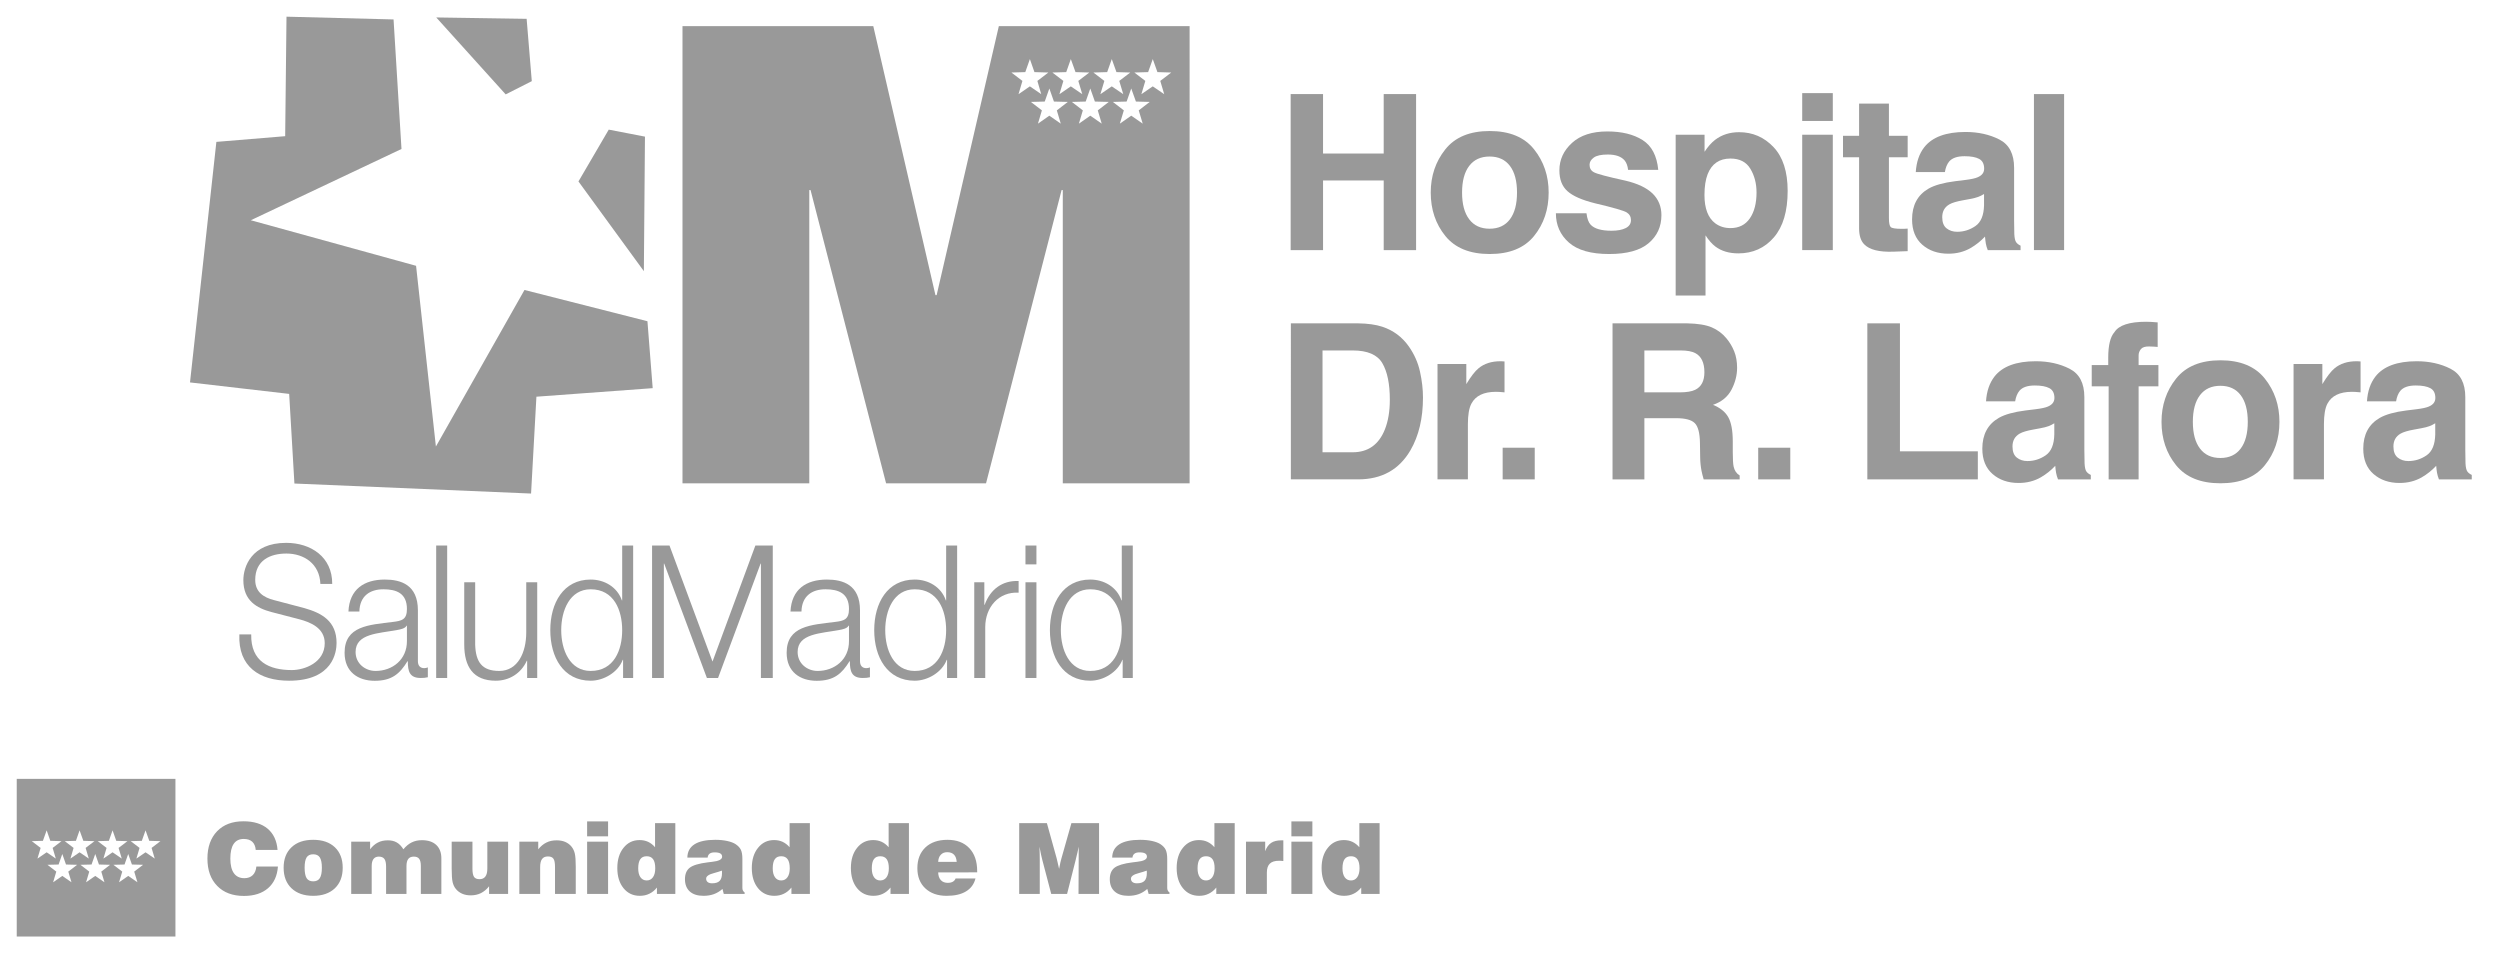
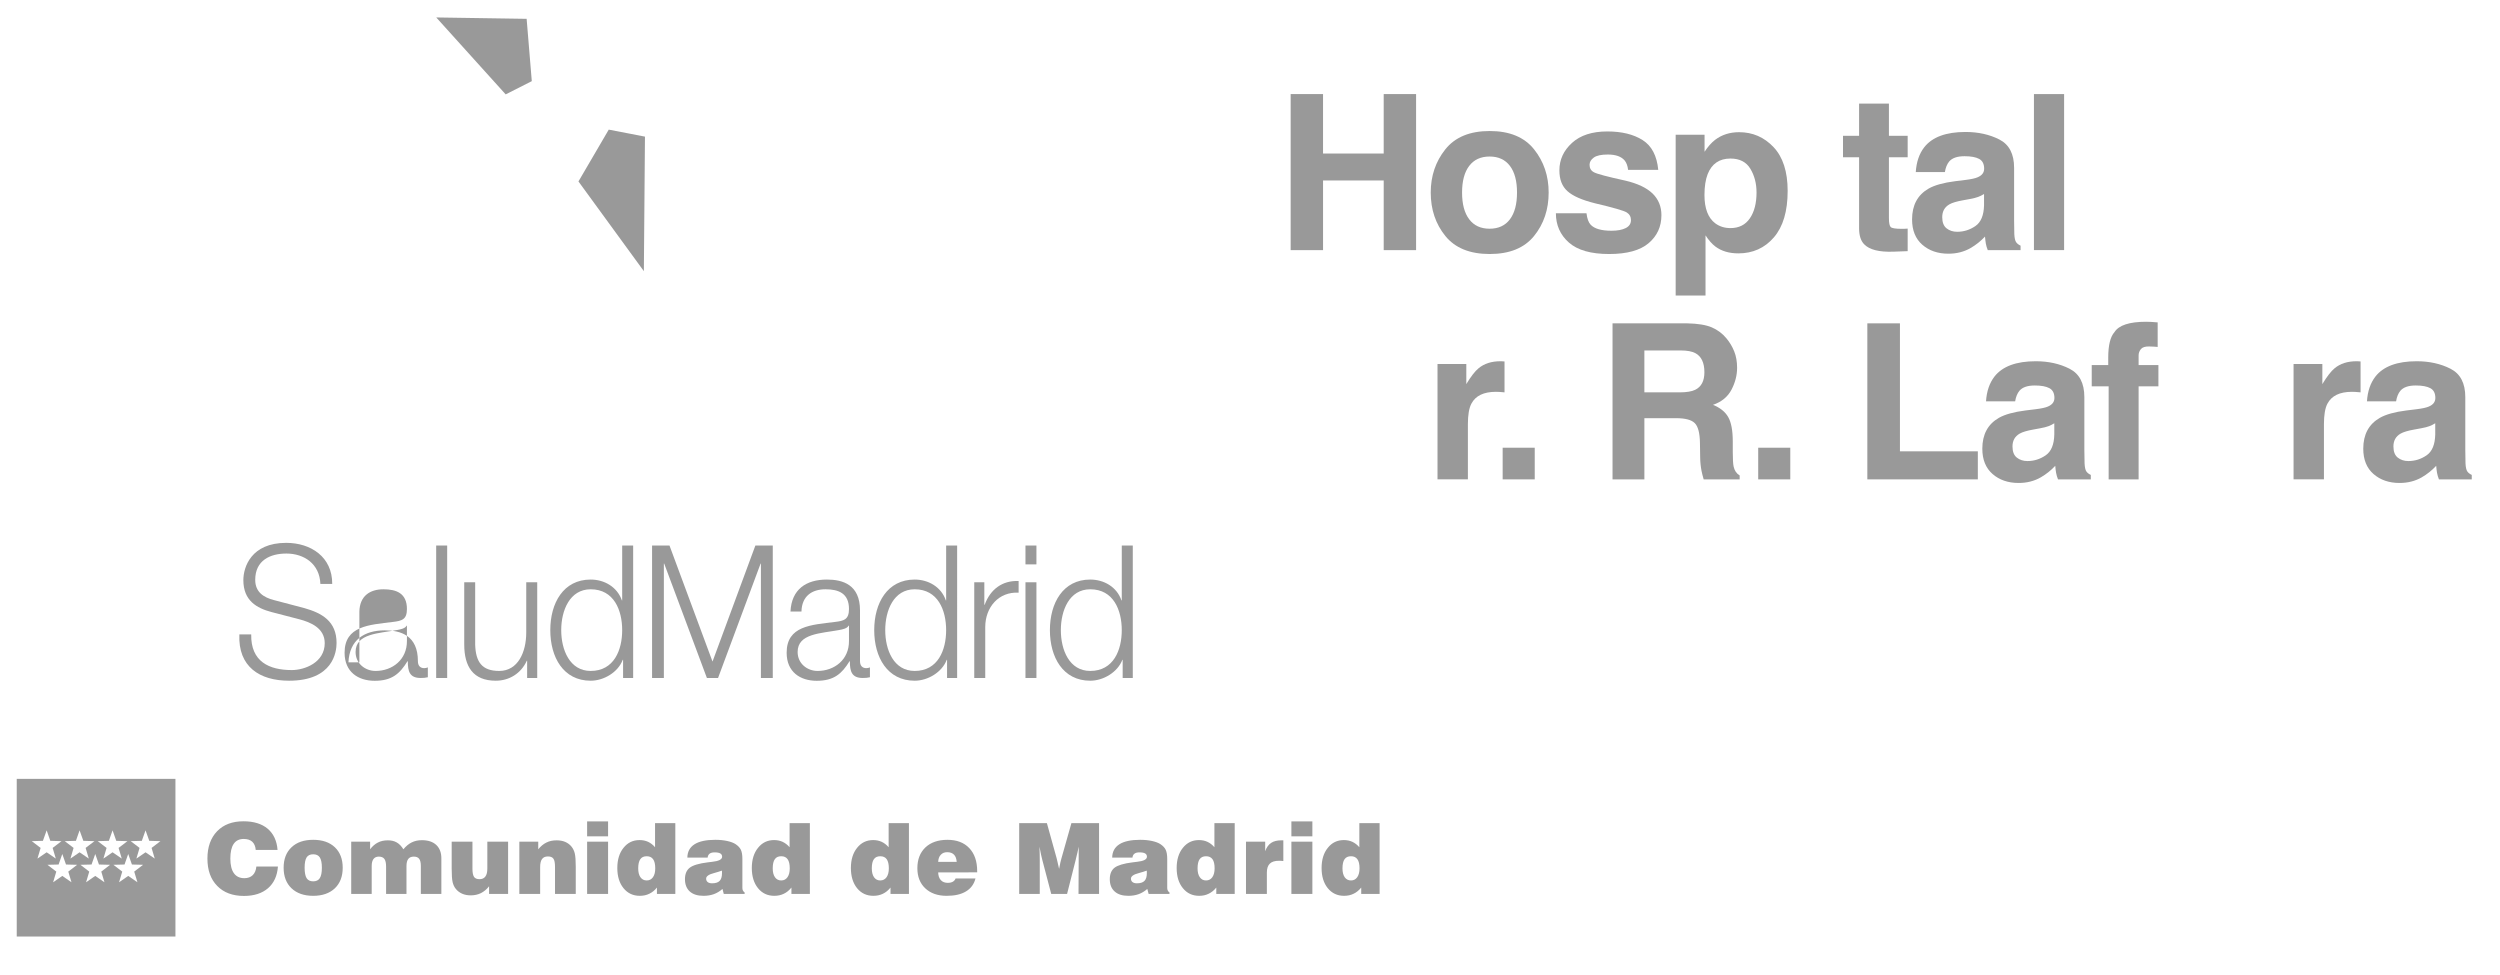
<svg xmlns="http://www.w3.org/2000/svg" version="1.1" id="Capa_1" x="0px" y="0px" width="327.126px" height="127.614px" viewBox="0 0 327.126 127.614" enable-background="new 0 0 327.126 127.614" xml:space="preserve">
  <g>
    <g>
      <path fill="#999999" d="M168.883,32.726V12.31h4.238v7.784h7.937V12.31h4.238v20.416h-4.238v-9.114h-7.937v9.114H168.883z" />
      <path fill="#999999" d="M200.732,30.879c-1.275,1.573-3.209,2.359-5.805,2.359c-2.594,0-4.529-0.787-5.803-2.359    c-1.273-1.573-1.912-3.467-1.912-5.681c0-2.177,0.639-4.064,1.912-5.66s3.209-2.394,5.803-2.394c2.596,0,4.529,0.798,5.805,2.394    c1.273,1.596,1.91,3.483,1.91,5.66C202.642,27.413,202.005,29.306,200.732,30.879z M197.574,28.697    c0.617-0.82,0.928-1.987,0.928-3.499s-0.311-2.676-0.928-3.492c-0.619-0.816-1.506-1.224-2.66-1.224s-2.043,0.408-2.666,1.224    s-0.936,1.98-0.936,3.492s0.312,2.679,0.936,3.499c0.623,0.821,1.512,1.231,2.666,1.231S196.955,29.518,197.574,28.697z" />
      <path fill="#999999" d="M207.593,27.906c0.084,0.702,0.266,1.201,0.543,1.496c0.492,0.526,1.4,0.79,2.729,0.79    c0.779,0,1.398-0.115,1.857-0.346s0.689-0.577,0.689-1.039c0-0.443-0.186-0.78-0.555-1.011c-0.371-0.231-1.748-0.628-4.131-1.191    c-1.715-0.425-2.924-0.956-3.625-1.593c-0.703-0.628-1.053-1.533-1.053-2.715c0-1.394,0.547-2.592,1.645-3.594    c1.096-1.002,2.639-1.503,4.629-1.503c1.887,0,3.426,0.376,4.615,1.129c1.189,0.753,1.871,2.052,2.047,3.899h-3.947    c-0.055-0.508-0.199-0.909-0.43-1.205c-0.436-0.535-1.176-0.803-2.223-0.803c-0.861,0-1.475,0.134-1.84,0.402    c-0.367,0.268-0.549,0.582-0.549,0.942c0,0.452,0.193,0.78,0.584,0.983c0.389,0.212,1.762,0.577,4.121,1.094    c1.572,0.369,2.75,0.928,3.535,1.676c0.775,0.757,1.164,1.704,1.164,2.839c0,1.496-0.557,2.717-1.672,3.664s-2.838,1.42-5.17,1.42    c-2.379,0-4.135-0.501-5.268-1.503c-1.133-1.002-1.699-2.278-1.699-3.83H207.593z" />
      <path fill="#999999" d="M232.068,19.249c1.232,1.302,1.848,3.214,1.848,5.734c0,2.66-0.602,4.687-1.805,6.081    c-1.203,1.395-2.754,2.091-4.65,2.091c-1.207,0-2.211-0.3-3.01-0.9c-0.438-0.333-0.865-0.817-1.283-1.455v7.867h-3.906V17.629    h3.781v2.23c0.428-0.656,0.883-1.173,1.367-1.551c0.883-0.674,1.932-1.011,3.15-1.011    C229.333,17.296,230.837,17.947,232.068,19.249z M229.039,22.089c-0.535-0.896-1.406-1.344-2.609-1.344    c-1.445,0-2.439,0.679-2.98,2.036c-0.279,0.72-0.42,1.634-0.42,2.742c0,1.755,0.471,2.987,1.412,3.698    c0.561,0.416,1.223,0.624,1.988,0.624c1.109,0,1.957-0.425,2.539-1.274c0.584-0.85,0.875-1.98,0.875-3.394    C229.843,24.014,229.576,22.984,229.039,22.089z" />
-       <path fill="#999999" d="M239.822,15.828h-4.002v-3.643h4.002V15.828z M235.82,17.629h4.002v15.097h-4.002V17.629z" />
      <path fill="#999999" d="M241.158,20.579v-2.812h2.105v-4.21h3.904v4.21h2.453v2.812h-2.453v7.978c0,0.619,0.08,1.004,0.236,1.156    s0.637,0.229,1.441,0.229c0.119,0,0.246-0.002,0.381-0.007c0.133-0.004,0.264-0.011,0.395-0.021v2.95l-1.871,0.069    c-1.865,0.065-3.139-0.258-3.822-0.969c-0.443-0.452-0.664-1.15-0.664-2.091v-9.294H241.158z" />
      <path fill="#999999" d="M257.199,23.543c0.734-0.092,1.26-0.208,1.576-0.346c0.568-0.24,0.852-0.614,0.852-1.122    c0-0.618-0.217-1.045-0.652-1.281c-0.436-0.235-1.074-0.353-1.916-0.353c-0.945,0-1.615,0.231-2.008,0.692    c-0.281,0.342-0.469,0.804-0.562,1.385h-3.809c0.084-1.32,0.453-2.405,1.113-3.255c1.047-1.33,2.846-1.995,5.396-1.995    c1.66,0,3.135,0.328,4.424,0.983c1.289,0.656,1.934,1.893,1.934,3.712v6.926c0,0.48,0.01,1.062,0.027,1.745    c0.027,0.517,0.105,0.868,0.236,1.053c0.129,0.185,0.322,0.337,0.582,0.457v0.582h-4.295c-0.119-0.305-0.203-0.591-0.25-0.859    c-0.045-0.268-0.082-0.572-0.109-0.914c-0.549,0.591-1.18,1.094-1.895,1.51c-0.855,0.489-1.82,0.734-2.898,0.734    c-1.375,0-2.51-0.39-3.406-1.17c-0.896-0.78-1.344-1.886-1.344-3.317c0-1.856,0.721-3.2,2.162-4.031    c0.791-0.452,1.953-0.775,3.488-0.97L257.199,23.543z M259.613,25.385c-0.254,0.157-0.508,0.284-0.766,0.381    c-0.258,0.097-0.611,0.187-1.061,0.27l-0.898,0.166c-0.842,0.148-1.447,0.328-1.814,0.541c-0.621,0.36-0.932,0.919-0.932,1.676    c0,0.674,0.189,1.161,0.568,1.461c0.381,0.3,0.842,0.45,1.387,0.45c0.861,0,1.656-0.25,2.383-0.748s1.104-1.408,1.133-2.729    V25.385z" />
      <path fill="#999999" d="M270.089,32.726h-3.947V12.31h3.947V32.726z" />
-       <path fill="#999999" d="M180.873,42.753c1.434,0.471,2.594,1.334,3.48,2.59c0.711,1.016,1.197,2.115,1.455,3.296    c0.26,1.182,0.389,2.309,0.389,3.38c0,2.715-0.545,5.014-1.637,6.897c-1.479,2.54-3.76,3.809-6.848,3.809h-8.801V42.31h8.801    C178.98,42.329,180.033,42.476,180.873,42.753z M173.052,45.856V59.18h3.94c2.015,0,3.421-0.992,4.216-2.978    c0.436-1.089,0.652-2.387,0.652-3.892c0-2.077-0.326-3.672-0.979-4.785c-0.65-1.113-1.947-1.669-3.89-1.669H173.052z" />
      <path fill="#999999" d="M196.527,47.275c0.051,0.005,0.164,0.012,0.34,0.021v4.044c-0.25-0.028-0.471-0.046-0.664-0.056    c-0.195-0.009-0.352-0.014-0.471-0.014c-1.59,0-2.656,0.517-3.201,1.551c-0.305,0.582-0.457,1.478-0.457,2.687v7.216h-3.975    V47.629h3.768v2.631c0.609-1.006,1.141-1.694,1.594-2.063c0.738-0.619,1.697-0.928,2.881-0.928    C196.414,47.269,196.476,47.271,196.527,47.275z" />
      <path fill="#999999" d="M196.623,58.584h4.197v4.142h-4.197V58.584z" />
      <path fill="#999999" d="M223.986,42.836c0.752,0.323,1.389,0.799,1.91,1.427c0.434,0.517,0.775,1.089,1.027,1.717    s0.377,1.344,0.377,2.147c0,0.969-0.244,1.923-0.732,2.86c-0.49,0.938-1.299,1.6-2.424,1.988c0.941,0.379,1.607,0.917,2,1.614    s0.59,1.761,0.59,3.192v1.371c0,0.933,0.037,1.565,0.111,1.898c0.113,0.526,0.375,0.914,0.789,1.163v0.513h-4.709    c-0.131-0.452-0.223-0.817-0.277-1.094c-0.111-0.572-0.172-1.159-0.18-1.759l-0.029-1.898c-0.018-1.302-0.242-2.169-0.674-2.604    c-0.434-0.434-1.242-0.651-2.432-0.651h-4.166v8.006H211V42.31h9.764C222.16,42.338,223.234,42.513,223.986,42.836z     M215.167,45.856v5.485h4.592c0.912,0,1.596-0.111,2.053-0.333c0.807-0.388,1.209-1.154,1.209-2.299    c0-1.237-0.391-2.068-1.17-2.493c-0.439-0.24-1.098-0.36-1.973-0.36H215.167z" />
      <path fill="#999999" d="M230.062,58.584h4.197v4.142h-4.197V58.584z" />
      <path fill="#999999" d="M244.341,42.31h4.266v16.746H258.8v3.67h-14.459V42.31z" />
      <path fill="#999999" d="M266.394,53.543c0.734-0.092,1.26-0.208,1.576-0.346c0.566-0.24,0.852-0.614,0.852-1.122    c0-0.618-0.219-1.045-0.654-1.281c-0.436-0.235-1.074-0.353-1.916-0.353c-0.945,0-1.615,0.231-2.008,0.692    c-0.281,0.342-0.469,0.804-0.561,1.385h-3.811c0.084-1.32,0.455-2.405,1.113-3.255c1.049-1.33,2.848-1.995,5.398-1.995    c1.66,0,3.133,0.328,4.424,0.983c1.287,0.656,1.932,1.893,1.932,3.712v6.926c0,0.48,0.01,1.062,0.029,1.745    c0.027,0.517,0.105,0.868,0.234,1.053c0.129,0.185,0.324,0.337,0.582,0.457v0.582h-4.293c-0.121-0.305-0.203-0.591-0.25-0.859    c-0.047-0.268-0.084-0.572-0.111-0.914c-0.547,0.591-1.18,1.094-1.895,1.51c-0.854,0.489-1.82,0.734-2.898,0.734    c-1.373,0-2.51-0.39-3.406-1.17c-0.895-0.78-1.344-1.886-1.344-3.317c0-1.856,0.721-3.2,2.162-4.031    c0.791-0.452,1.955-0.775,3.49-0.97L266.394,53.543z M268.806,55.385c-0.252,0.157-0.508,0.284-0.764,0.381    c-0.258,0.097-0.611,0.187-1.061,0.27l-0.898,0.166c-0.844,0.148-1.447,0.328-1.814,0.541c-0.623,0.36-0.934,0.919-0.934,1.676    c0,0.674,0.189,1.161,0.57,1.461c0.379,0.3,0.842,0.45,1.385,0.45c0.863,0,1.658-0.25,2.385-0.748s1.104-1.408,1.131-2.729V55.385    z" />
      <path fill="#999999" d="M281.5,42.123c0.203,0.014,0.48,0.035,0.832,0.062v3.213c-0.223-0.028-0.594-0.049-1.115-0.062    s-0.883,0.102-1.08,0.346c-0.199,0.245-0.299,0.515-0.299,0.811s0,0.72,0,1.274h2.59v2.784h-2.59v12.175h-3.92V50.551h-2.215    v-2.784h2.16v-0.969c0-1.616,0.271-2.729,0.816-3.338c0.572-0.905,1.953-1.357,4.143-1.357    C281.07,42.102,281.296,42.109,281.5,42.123z" />
-       <path fill="#999999" d="M296.353,60.879c-1.273,1.573-3.209,2.359-5.803,2.359c-2.596,0-4.529-0.787-5.805-2.359    c-1.273-1.573-1.91-3.467-1.91-5.681c0-2.177,0.637-4.064,1.91-5.66c1.275-1.596,3.209-2.394,5.805-2.394    c2.594,0,4.529,0.798,5.803,2.394c1.275,1.596,1.912,3.483,1.912,5.66C298.265,57.413,297.628,59.306,296.353,60.879z     M293.195,58.697c0.619-0.82,0.928-1.987,0.928-3.499s-0.309-2.676-0.928-3.492c-0.617-0.816-1.504-1.224-2.658-1.224    s-2.043,0.408-2.666,1.224c-0.625,0.816-0.936,1.98-0.936,3.492s0.311,2.679,0.936,3.499c0.623,0.821,1.512,1.231,2.666,1.231    S292.578,59.518,293.195,58.697z" />
      <path fill="#999999" d="M308.541,47.275c0.051,0.005,0.164,0.012,0.34,0.021v4.044c-0.25-0.028-0.471-0.046-0.664-0.056    c-0.195-0.009-0.352-0.014-0.471-0.014c-1.59,0-2.656,0.517-3.201,1.551c-0.305,0.582-0.457,1.478-0.457,2.687v7.216h-3.975    V47.629h3.768v2.631c0.609-1.006,1.141-1.694,1.594-2.063c0.738-0.619,1.697-0.928,2.881-0.928    C308.427,47.269,308.49,47.271,308.541,47.275z" />
      <path fill="#999999" d="M316.238,53.543c0.734-0.092,1.26-0.208,1.576-0.346c0.568-0.24,0.852-0.614,0.852-1.122    c0-0.618-0.217-1.045-0.652-1.281c-0.436-0.235-1.074-0.353-1.916-0.353c-0.945,0-1.615,0.231-2.008,0.692    c-0.281,0.342-0.469,0.804-0.562,1.385h-3.809c0.084-1.32,0.453-2.405,1.113-3.255c1.047-1.33,2.846-1.995,5.396-1.995    c1.66,0,3.135,0.328,4.424,0.983c1.289,0.656,1.934,1.893,1.934,3.712v6.926c0,0.48,0.01,1.062,0.027,1.745    c0.027,0.517,0.105,0.868,0.236,1.053c0.129,0.185,0.322,0.337,0.582,0.457v0.582h-4.295c-0.119-0.305-0.203-0.591-0.25-0.859    c-0.045-0.268-0.082-0.572-0.109-0.914c-0.549,0.591-1.18,1.094-1.895,1.51c-0.855,0.489-1.82,0.734-2.898,0.734    c-1.375,0-2.51-0.39-3.406-1.17c-0.896-0.78-1.344-1.886-1.344-3.317c0-1.856,0.721-3.2,2.162-4.031    c0.791-0.452,1.953-0.775,3.488-0.97L316.238,53.543z M318.652,55.385c-0.254,0.157-0.508,0.284-0.766,0.381    c-0.258,0.097-0.611,0.187-1.061,0.27l-0.898,0.166c-0.842,0.148-1.447,0.328-1.814,0.541c-0.621,0.36-0.932,0.919-0.932,1.676    c0,0.674,0.189,1.161,0.568,1.461c0.381,0.3,0.842,0.45,1.387,0.45c0.861,0,1.656-0.25,2.383-0.748s1.104-1.408,1.133-2.729    V55.385z" />
    </g>
    <polygon fill="#999999" points="57.084,2.283 66.168,12.35 69.585,10.619 68.91,2.464  " />
-     <polygon fill="#999999" points="69.49,64.581 38.524,63.27 37.838,51.542 24.862,50.04 28.313,18.565 37.316,17.82 37.488,2.182    51.497,2.544 52.535,19.493 32.817,28.819 54.443,34.78 57.037,58.429 68.629,37.943 84.718,42.034 85.405,50.791 70.19,51.909     " />
    <polygon fill="#999999" points="75.692,23.743 84.25,35.482 84.394,17.878 79.655,16.962  " />
    <path fill="#999999" d="M31.321,83.011c-0.184,4.228,2.649,6.061,6.5,6.061c5.76,0,6.219-3.76,6.219-4.937   c0-2.85-1.918-3.915-4.216-4.565l-3.966-1.044c-1.326-0.341-2.462-1.022-2.462-2.653c0-2.561,1.965-3.441,4.084-3.441   c2.295,0,4.346,1.338,4.442,3.975h1.55c0.021-3.538-2.802-5.374-6.024-5.374c-4.576,0-5.604,3.164-5.604,4.874   c0,2.695,1.757,3.665,3.67,4.177l3.623,0.941c1.506,0.389,3.355,1.161,3.355,3.133c0,2.519-2.602,3.52-4.309,3.52   c-2.964,0-5.379-1.102-5.311-4.665H31.321z" />
-     <path fill-rule="evenodd" clip-rule="evenodd" fill="#999999" d="M53.247,83.858c0.021,2.46-1.907,3.935-4.101,3.935   c-1.342,0-2.618-0.948-2.618-2.481c0-2.434,3.027-2.419,5.465-2.882c0.391-0.068,1.031-0.191,1.212-0.564h0.042V83.858z    M47.025,80.022c0.045-2.024,1.364-2.914,3.146-2.914c1.688,0,3.076,0.512,3.076,2.579c0,1.378-0.655,1.555-1.846,1.694   c-3.1,0.388-6.312,0.51-6.312,4.032c0,2.512,1.773,3.669,3.944,3.669c2.258,0,3.283-0.933,4.283-2.553h0.048   c0,1.306,0.221,2.185,1.688,2.185c0.389,0,0.61-0.021,0.933-0.096v-1.29c-0.12,0.047-0.298,0.102-0.458,0.102   c-0.569,0-0.844-0.346-0.844-0.921v-6.647c0-3.36-2.252-4.027-4.33-4.027c-2.69,0-4.626,1.257-4.759,4.187H47.025z" />
+     <path fill-rule="evenodd" clip-rule="evenodd" fill="#999999" d="M53.247,83.858c0.021,2.46-1.907,3.935-4.101,3.935   c-1.342,0-2.618-0.948-2.618-2.481c0-2.434,3.027-2.419,5.465-2.882c0.391-0.068,1.031-0.191,1.212-0.564h0.042V83.858z    M47.025,80.022c0.045-2.024,1.364-2.914,3.146-2.914c1.688,0,3.076,0.512,3.076,2.579c0,1.378-0.655,1.555-1.846,1.694   c-3.1,0.388-6.312,0.51-6.312,4.032c0,2.512,1.773,3.669,3.944,3.669c2.258,0,3.283-0.933,4.283-2.553h0.048   c0,1.306,0.221,2.185,1.688,2.185c0.389,0,0.61-0.021,0.933-0.096v-1.29c-0.12,0.047-0.298,0.102-0.458,0.102   c-0.569,0-0.844-0.346-0.844-0.921c0-3.36-2.252-4.027-4.33-4.027c-2.69,0-4.626,1.257-4.759,4.187H47.025z" />
    <rect x="57.074" y="71.382" fill="#999999" width="1.44" height="17.333" />
    <path fill="#999999" d="M70.297,76.188h-1.438v6.587c0,2.536-1.065,5.018-3.537,5.018c-2.276,0-3.073-1.188-3.145-3.447v-8.158   h-1.431v8.144c0,2.897,1.163,4.74,4.124,4.74c1.75,0,3.305-0.938,4.064-2.615h0.042v2.259h1.321V76.188z" />
    <path fill-rule="evenodd" clip-rule="evenodd" fill="#999999" d="M73.436,82.455c0-2.593,1.123-5.347,3.854-5.347   c3.058,0,4.123,2.754,4.123,5.347c0,2.6-1.065,5.338-4.123,5.338C74.559,87.793,73.436,85.055,73.436,82.455 M82.849,71.382h-1.436   v7.18h-0.038c-0.625-1.789-2.33-2.727-4.085-2.727c-3.577,0-5.284,3.074-5.284,6.62c0,3.543,1.707,6.617,5.284,6.617   c1.716,0,3.585-1.104,4.195-2.733h0.045v2.376h1.318V71.382z" />
    <polygon fill="#999999" points="85.323,88.715 86.867,88.715 86.867,73.748 86.91,73.748 92.498,88.715 93.957,88.715    99.523,73.748 99.566,73.748 99.566,88.715 101.118,88.715 101.118,71.382 98.841,71.382 93.233,86.568 87.603,71.382    85.323,71.382  " />
    <path fill-rule="evenodd" clip-rule="evenodd" fill="#999999" d="M111.089,83.858c0.029,2.46-1.912,3.935-4.107,3.935   c-1.333,0-2.612-0.948-2.612-2.481c0-2.434,3.03-2.419,5.47-2.882c0.383-0.068,1.023-0.191,1.196-0.564h0.053V83.858z    M104.871,80.022c0.05-2.024,1.369-2.914,3.143-2.914c1.691,0,3.076,0.512,3.076,2.579c0,1.378-0.658,1.555-1.838,1.694   c-3.108,0.388-6.319,0.51-6.319,4.032c0,2.512,1.771,3.669,3.936,3.669c2.261,0,3.29-0.933,4.288-2.553h0.048   c0,1.306,0.229,2.185,1.689,2.185c0.388,0,0.618-0.021,0.937-0.096v-1.29c-0.117,0.047-0.299,0.102-0.458,0.102   c-0.564,0-0.841-0.346-0.841-0.921v-6.647c0-3.36-2.258-4.027-4.33-4.027c-2.689,0-4.631,1.257-4.767,4.187H104.871z" />
    <path fill-rule="evenodd" clip-rule="evenodd" fill="#999999" d="M115.834,82.455c0-2.593,1.111-5.347,3.854-5.347   c3.052,0,4.115,2.754,4.115,5.347c0,2.6-1.063,5.338-4.115,5.338C116.945,87.793,115.834,85.055,115.834,82.455 M125.244,71.382   h-1.44v7.18h-0.041c-0.608-1.789-2.325-2.727-4.074-2.727c-3.58,0-5.297,3.074-5.297,6.62c0,3.543,1.717,6.617,5.297,6.617   c1.702,0,3.579-1.104,4.191-2.733h0.043v2.376h1.32V71.382z" />
    <path fill="#999999" d="M127.481,88.715h1.439v-6.665c0-2.599,1.768-4.644,4.367-4.5v-1.523c-2.114-0.096-3.705,1.081-4.442,3.11   H128.8v-2.947h-1.319V88.715z" />
    <path fill-rule="evenodd" clip-rule="evenodd" fill="#999999" d="M134.183,88.715h1.434V76.191h-1.434V88.715z M134.183,73.849   h1.434v-2.466h-1.434V73.849z" />
    <path fill-rule="evenodd" clip-rule="evenodd" fill="#999999" d="M138.813,82.455c0-2.593,1.11-5.347,3.845-5.347   c3.058,0,4.126,2.754,4.126,5.347c0,2.6-1.068,5.338-4.126,5.338C139.923,87.793,138.813,85.055,138.813,82.455 M148.223,71.382   h-1.438v7.18h-0.042c-0.615-1.789-2.322-2.727-4.083-2.727c-3.57,0-5.28,3.074-5.28,6.62c0,3.543,1.71,6.617,5.28,6.617   c1.708,0,3.577-1.104,4.201-2.733h0.04v2.376h1.324V71.382z" />
-     <path fill="#999999" d="M130.698,3.423l-8.138,35.191h-0.157L114.27,3.423H89.304v59.821h16.592V24.867h0.165l9.884,38.377h13.078   l9.889-38.377h0.155v38.377h16.595V3.423H130.698z M133.273,12.323l0.511-1.736l-1.443-1.098l1.817-0.053l0.602-1.705l0.596,1.705   l1.822,0.053l-1.438,1.098l0.505,1.736L134.76,11.3L133.273,12.323z M138.286,14.443l0.517,1.737l-1.497-1.044l-1.491,1.044   l0.517-1.737l-1.443-1.107l1.816-0.048l0.602-1.71l0.602,1.71l1.817,0.048L138.286,14.443z M138.626,12.323l0.517-1.736   l-1.438-1.098l1.811-0.053l0.602-1.705l0.613,1.705l1.805,0.053l-1.438,1.098l0.518,1.736l-1.497-1.023L138.626,12.323z    M144.161,16.18l-1.497-1.044l-1.491,1.044l0.516-1.737l-1.438-1.107l1.812-0.048l0.601-1.71l0.602,1.71l1.817,0.048l-1.438,1.107   L144.161,16.18z M143.985,12.323l0.521-1.736l-1.438-1.098l1.806-0.053l0.602-1.705l0.612,1.705l1.806,0.053l-1.438,1.098   l0.522,1.736l-1.501-1.023L143.985,12.323z M149.525,16.18l-1.502-1.044l-1.491,1.044l0.522-1.737l-1.438-1.107l1.805-0.048   l0.602-1.71l0.613,1.71l1.806,0.048l-1.438,1.107L149.525,16.18z M152.337,12.323L150.84,11.3l-1.491,1.023l0.518-1.736   l-1.438-1.098l1.805-0.053l0.607-1.705l0.608,1.705l1.811,0.053l-1.438,1.098L152.337,12.323z" />
    <path fill="#999999" d="M176.777,115.207c0.346,0,0.619-0.143,0.816-0.42c0.199-0.282,0.302-0.665,0.302-1.163   c0-0.537-0.09-0.932-0.279-1.193c-0.184-0.261-0.465-0.391-0.84-0.391c-0.377,0-0.658,0.125-0.842,0.391   c-0.178,0.25-0.27,0.656-0.27,1.193c0,0.498,0.098,0.887,0.291,1.163C176.156,115.063,176.424,115.207,176.777,115.207    M180.523,116.969h-2.406v-0.832c-0.297,0.365-0.625,0.635-1,0.81c-0.369,0.185-0.787,0.271-1.248,0.271   c-0.877,0-1.584-0.333-2.129-0.998c-0.541-0.667-0.809-1.543-0.809-2.639c0-1.09,0.268-1.972,0.814-2.642   c0.539-0.682,1.24-1.015,2.1-1.015c0.412,0,0.785,0.077,1.113,0.231c0.338,0.157,0.635,0.389,0.912,0.705v-3.155h2.652V116.969z    M168.979,110.131h2.746v6.838h-2.746V110.131z M168.979,107.478h2.746v1.956h-2.746V107.478z M163.038,116.969v-6.838h2.512v1.25   c0.178-0.499,0.438-0.861,0.777-1.087c0.338-0.229,0.785-0.337,1.352-0.337h0.246v2.709c-0.104-0.011-0.201-0.021-0.291-0.026   c-0.094-0.009-0.186-0.009-0.264-0.009c-0.553,0-0.953,0.122-1.212,0.374c-0.256,0.245-0.389,0.635-0.389,1.161v2.804H163.038z    M157.813,115.207c0.346,0,0.62-0.143,0.819-0.42c0.197-0.282,0.3-0.665,0.3-1.163c0-0.537-0.09-0.932-0.274-1.193   c-0.189-0.261-0.472-0.391-0.845-0.391c-0.379,0-0.659,0.125-0.843,0.391c-0.177,0.25-0.269,0.656-0.269,1.193   c0,0.498,0.097,0.887,0.295,1.163C157.19,115.063,157.458,115.207,157.813,115.207z M161.562,116.969h-2.41v-0.832   c-0.291,0.365-0.628,0.635-1.002,0.81c-0.368,0.185-0.78,0.271-1.244,0.271c-0.876,0-1.585-0.333-2.125-0.998   c-0.545-0.667-0.815-1.543-0.815-2.639c0-1.09,0.27-1.972,0.815-2.642c0.545-0.682,1.242-1.015,2.1-1.015   c0.413,0,0.784,0.077,1.112,0.231c0.338,0.157,0.64,0.389,0.912,0.705v-3.155h2.657V116.969z M150.298,116.969l-0.174-0.651   c-0.348,0.307-0.723,0.533-1.127,0.681c-0.401,0.145-0.855,0.22-1.353,0.22c-0.779,0-1.372-0.188-1.792-0.568   c-0.425-0.379-0.635-0.916-0.635-1.609c0-0.676,0.21-1.178,0.622-1.5c0.417-0.319,1.204-0.56,2.354-0.702   c0.146-0.026,0.349-0.041,0.592-0.072c0.864-0.092,1.293-0.317,1.293-0.665c0-0.194-0.082-0.339-0.241-0.432   c-0.151-0.091-0.402-0.137-0.743-0.137c-0.282,0-0.499,0.055-0.645,0.168c-0.154,0.113-0.241,0.282-0.267,0.513h-2.652   c0.01-0.768,0.328-1.347,0.942-1.742c0.614-0.389,1.522-0.583,2.72-0.583c0.559,0,1.076,0.05,1.555,0.154   c0.474,0.107,0.845,0.244,1.109,0.424c0.323,0.22,0.553,0.46,0.678,0.733c0.131,0.282,0.198,0.671,0.198,1.184v3.811   c0,0.128,0.025,0.241,0.076,0.337c0.051,0.104,0.123,0.185,0.221,0.247v0.191H150.298z M150.043,113.921   c-0.262,0.102-0.607,0.204-1.032,0.323c-0.684,0.174-1.025,0.42-1.025,0.722c0,0.194,0.063,0.342,0.203,0.455   c0.133,0.103,0.328,0.16,0.568,0.16c0.456,0,0.786-0.102,0.994-0.313c0.21-0.215,0.312-0.543,0.312-1.003c0-0.093,0-0.165,0-0.215   C150.058,114.002,150.053,113.957,150.043,113.921z M136.056,116.969h-2.694v-9.262h3.625l1.282,4.62   c0.019,0.062,0.052,0.205,0.1,0.431c0.052,0.224,0.123,0.537,0.215,0.932c0.059-0.313,0.112-0.583,0.164-0.819   c0.051-0.226,0.097-0.405,0.132-0.519l1.315-4.646h3.618v9.262h-2.689l0.023-4.556c0-0.275,0-0.548,0-0.812   c0-0.257,0.005-0.533,0.007-0.814c-0.097,0.481-0.22,0.998-0.364,1.572l-0.016,0.082l-1.147,4.529h-2.074l-1.163-4.431   c-0.052-0.2-0.108-0.431-0.163-0.687c-0.053-0.271-0.125-0.625-0.212-1.065c0.01,0.403,0.021,0.742,0.031,1.029   c0.002,0.287,0.007,0.511,0.007,0.686V116.969z M125.039,114.945h2.604c-0.189,0.748-0.604,1.312-1.244,1.696   c-0.635,0.389-1.48,0.578-2.53,0.578c-1.178,0-2.108-0.333-2.799-0.983c-0.688-0.65-1.032-1.525-1.032-2.627   c0-1.152,0.351-2.054,1.055-2.726c0.704-0.661,1.665-0.992,2.878-0.992c1.217,0,2.167,0.357,2.855,1.08   c0.691,0.728,1.037,1.728,1.037,3.013v0.163l-5.102,0.011c0.013,0.43,0.128,0.769,0.344,1.004c0.22,0.24,0.522,0.359,0.916,0.359   c0.261,0,0.481-0.051,0.659-0.149C124.854,115.268,124.975,115.134,125.039,114.945z M122.762,112.779h2.423   c-0.031-0.42-0.146-0.739-0.354-0.948c-0.205-0.209-0.502-0.322-0.886-0.322c-0.358,0-0.641,0.113-0.846,0.343   C122.89,112.072,122.778,112.378,122.762,112.779z M115.181,115.207c0.348,0,0.625-0.143,0.825-0.42   c0.197-0.282,0.299-0.665,0.299-1.163c0-0.537-0.094-0.932-0.276-1.193c-0.184-0.261-0.468-0.391-0.848-0.391   c-0.374,0-0.653,0.125-0.835,0.391c-0.181,0.25-0.271,0.656-0.271,1.193c0,0.498,0.1,0.887,0.292,1.163   C114.562,115.063,114.833,115.207,115.181,115.207z M118.936,116.969h-2.412v-0.832c-0.293,0.365-0.621,0.635-0.995,0.81   c-0.374,0.185-0.791,0.271-1.25,0.271c-0.878,0-1.588-0.333-2.13-0.998c-0.538-0.667-0.809-1.543-0.809-2.639   c0-1.09,0.271-1.972,0.813-2.642c0.543-0.682,1.242-1.015,2.101-1.015c0.41,0,0.781,0.077,1.117,0.231   c0.332,0.157,0.635,0.389,0.909,0.705v-3.155h2.655V116.969z M102.223,115.207c0.348,0,0.62-0.143,0.817-0.42   c0.202-0.282,0.299-0.665,0.299-1.163c0-0.537-0.09-0.932-0.276-1.193c-0.18-0.261-0.464-0.391-0.84-0.391   c-0.379,0-0.661,0.125-0.84,0.391c-0.18,0.25-0.271,0.656-0.271,1.193c0,0.498,0.097,0.887,0.294,1.163   C101.598,115.063,101.872,115.207,102.223,115.207z M105.972,116.969h-2.413v-0.832c-0.292,0.365-0.623,0.635-0.994,0.81   c-0.374,0.185-0.792,0.271-1.25,0.271c-0.881,0-1.587-0.333-2.128-0.998c-0.54-0.667-0.812-1.543-0.812-2.639   c0-1.09,0.272-1.972,0.815-2.642c0.542-0.682,1.244-1.015,2.1-1.015c0.41,0,0.784,0.077,1.117,0.231   c0.333,0.157,0.638,0.389,0.912,0.705v-3.155h2.654V116.969z M94.705,116.969l-0.168-0.651c-0.346,0.307-0.725,0.533-1.126,0.681   c-0.402,0.145-0.853,0.22-1.36,0.22c-0.769,0-1.368-0.188-1.792-0.568c-0.417-0.379-0.631-0.916-0.631-1.609   c0-0.676,0.21-1.178,0.625-1.5c0.415-0.319,1.199-0.56,2.354-0.702c0.146-0.026,0.341-0.041,0.592-0.072   c0.861-0.092,1.291-0.317,1.291-0.665c0-0.194-0.082-0.339-0.241-0.432c-0.155-0.091-0.405-0.137-0.743-0.137   c-0.279,0-0.497,0.055-0.65,0.168c-0.146,0.113-0.235,0.282-0.261,0.513H89.94c0.012-0.768,0.322-1.347,0.941-1.742   c0.614-0.389,1.522-0.583,2.715-0.583c0.563,0,1.083,0.05,1.562,0.154c0.471,0.107,0.845,0.244,1.109,0.424   c0.32,0.22,0.55,0.46,0.678,0.733c0.131,0.282,0.195,0.671,0.195,1.184v3.811c0,0.128,0.025,0.241,0.074,0.337   c0.054,0.104,0.126,0.185,0.22,0.247v0.191H94.705z M94.455,113.921c-0.261,0.102-0.606,0.204-1.037,0.323   c-0.681,0.174-1.019,0.42-1.019,0.722c0,0.194,0.063,0.342,0.202,0.455c0.131,0.103,0.323,0.16,0.571,0.16   c0.454,0,0.784-0.102,0.989-0.313c0.21-0.215,0.312-0.543,0.312-1.003c0-0.093,0-0.165,0-0.215   C94.467,114.002,94.463,113.957,94.455,113.921z M84.623,115.207c0.345,0,0.62-0.143,0.816-0.42c0.203-0.282,0.3-0.665,0.3-1.163   c0-0.537-0.09-0.932-0.277-1.193c-0.184-0.261-0.466-0.391-0.84-0.391c-0.381,0-0.661,0.125-0.84,0.391   c-0.179,0.25-0.272,0.656-0.272,1.193c0,0.498,0.097,0.887,0.292,1.163C83.998,115.063,84.272,115.207,84.623,115.207z    M88.367,116.969H85.96v-0.832c-0.292,0.365-0.625,0.635-0.996,0.81c-0.372,0.185-0.789,0.271-1.253,0.271   c-0.875,0-1.582-0.333-2.123-0.998c-0.541-0.667-0.812-1.543-0.812-2.639c0-1.09,0.271-1.972,0.812-2.642   c0.542-0.682,1.243-1.015,2.103-1.015c0.41,0,0.778,0.077,1.116,0.231c0.331,0.157,0.635,0.389,0.907,0.705v-3.155h2.653V116.969z    M76.825,110.131h2.743v6.838h-2.743V110.131z M76.825,107.478h2.743v1.956h-2.743V107.478z M67.956,116.969v-6.838h2.474v0.998   c0.322-0.394,0.679-0.696,1.071-0.884c0.389-0.2,0.835-0.288,1.331-0.288c0.41,0,0.782,0.062,1.112,0.2   c0.328,0.137,0.604,0.343,0.83,0.613c0.205,0.252,0.354,0.554,0.438,0.907c0.084,0.354,0.126,0.934,0.126,1.737v3.555h-2.715   v-3.541c0-0.516-0.066-0.881-0.21-1.07c-0.136-0.2-0.38-0.292-0.718-0.292c-0.343,0-0.599,0.107-0.768,0.339   c-0.164,0.226-0.248,0.574-0.248,1.039v3.526H67.956z M66.485,110.131v6.838h-2.489v-1c-0.312,0.406-0.674,0.693-1.065,0.897   c-0.395,0.191-0.835,0.292-1.327,0.292c-0.419,0-0.789-0.067-1.118-0.211c-0.326-0.143-0.603-0.343-0.828-0.619   c-0.205-0.24-0.343-0.539-0.43-0.887c-0.082-0.348-0.125-0.942-0.125-1.761v-3.55h2.717v3.539c0,0.513,0.071,0.87,0.21,1.075   c0.139,0.2,0.379,0.297,0.72,0.297c0.341,0,0.592-0.117,0.76-0.348c0.175-0.229,0.257-0.572,0.257-1.044v-3.518H66.485z    M45.956,116.969v-6.838h2.474v0.998c0.302-0.399,0.642-0.696,1.019-0.884c0.379-0.2,0.815-0.288,1.304-0.288   c0.448,0,0.835,0.087,1.16,0.276c0.328,0.186,0.618,0.488,0.873,0.896c0.333-0.408,0.694-0.71,1.088-0.901   c0.395-0.195,0.838-0.291,1.332-0.291c0.808,0,1.433,0.209,1.875,0.619c0.446,0.42,0.671,1.004,0.671,1.751v4.663h-2.684v-3.659   c0-0.43-0.074-0.742-0.215-0.932c-0.144-0.194-0.379-0.292-0.702-0.292c-0.333,0-0.577,0.104-0.728,0.304   c-0.159,0.204-0.235,0.517-0.235,0.943v3.637H50.52v-3.567c0-0.464-0.072-0.809-0.221-1.009c-0.148-0.203-0.396-0.308-0.732-0.308   c-0.305,0-0.535,0.107-0.692,0.308c-0.155,0.205-0.238,0.507-0.238,0.907v3.668H45.956z M37.113,113.542   c0-1.128,0.341-2.024,1.032-2.674c0.686-0.656,1.634-0.978,2.838-0.978c1.203,0,2.146,0.322,2.837,0.978   c0.681,0.649,1.024,1.545,1.024,2.674c0,1.142-0.343,2.039-1.029,2.694c-0.691,0.65-1.633,0.983-2.832,0.983   c-1.204,0-2.146-0.333-2.833-0.983C37.459,115.581,37.113,114.684,37.113,113.542z M39.86,113.542c0,0.635,0.09,1.09,0.262,1.368   c0.178,0.276,0.46,0.415,0.86,0.415c0.399,0,0.686-0.139,0.865-0.42c0.177-0.282,0.271-0.728,0.271-1.363   c0-0.626-0.095-1.076-0.271-1.349c-0.18-0.275-0.466-0.409-0.865-0.409c-0.4,0-0.682,0.134-0.86,0.406   C39.95,112.46,39.86,112.912,39.86,113.542z M33.545,113.382h2.822c-0.087,1.214-0.517,2.163-1.293,2.839   c-0.776,0.67-1.825,1.013-3.152,1.013c-1.485,0-2.653-0.439-3.5-1.312c-0.853-0.87-1.28-2.059-1.28-3.575   c0-1.505,0.422-2.698,1.262-3.574c0.845-0.875,1.998-1.307,3.452-1.307c1.342,0,2.397,0.325,3.166,0.969   c0.768,0.65,1.203,1.578,1.296,2.781h-2.854c-0.041-0.476-0.194-0.83-0.456-1.076c-0.266-0.241-0.635-0.363-1.117-0.363   c-0.584,0-1.019,0.215-1.311,0.642c-0.292,0.423-0.44,1.07-0.44,1.929c0,0.841,0.158,1.487,0.468,1.917   c0.31,0.429,0.763,0.646,1.365,0.646c0.461,0,0.825-0.133,1.099-0.399C33.341,114.249,33.499,113.87,33.545,113.382z" />
    <path fill="#999999" d="M2.19,101.919v20.627h20.766v-20.627H2.19z M4.902,112.347l0.415-1.397l-1.16-0.885l1.458-0.042   l0.489-1.374l0.481,1.374l1.463,0.042l-1.16,0.885l0.415,1.397l-1.199-0.824L4.902,112.347z M9.353,115.447l-1.201-0.835   l-1.201,0.835l0.415-1.398l-1.16-0.89l1.461-0.037l0.484-1.378l0.484,1.378l1.46,0.037l-1.16,0.89L9.353,115.447z M9.215,112.347   l0.415-1.397l-1.157-0.885l1.46-0.042l0.481-1.374l0.492,1.374l1.455,0.042l-1.158,0.885l0.415,1.397l-1.204-0.824L9.215,112.347z    M13.667,115.447l-1.204-0.835l-1.199,0.835l0.415-1.398l-1.157-0.89l1.458-0.037l0.484-1.378l0.486,1.378l1.46,0.037l-1.157,0.89   L13.667,115.447z M13.531,112.347l0.415-1.397l-1.158-0.885l1.458-0.042l0.484-1.374l0.486,1.374l1.46,0.042l-1.16,0.885   l0.417,1.397l-1.204-0.824L13.531,112.347z M17.982,115.447l-1.204-0.835l-1.199,0.835l0.417-1.398l-1.16-0.89l1.457-0.037   l0.484-1.378l0.486,1.378l1.46,0.037l-1.161,0.89L17.982,115.447z M20.248,112.347l-1.203-0.824l-1.199,0.824l0.415-1.397   l-1.158-0.885l1.455-0.042l0.487-1.374l0.489,1.374l1.457,0.042l-1.157,0.885L20.248,112.347z" />
  </g>
</svg>